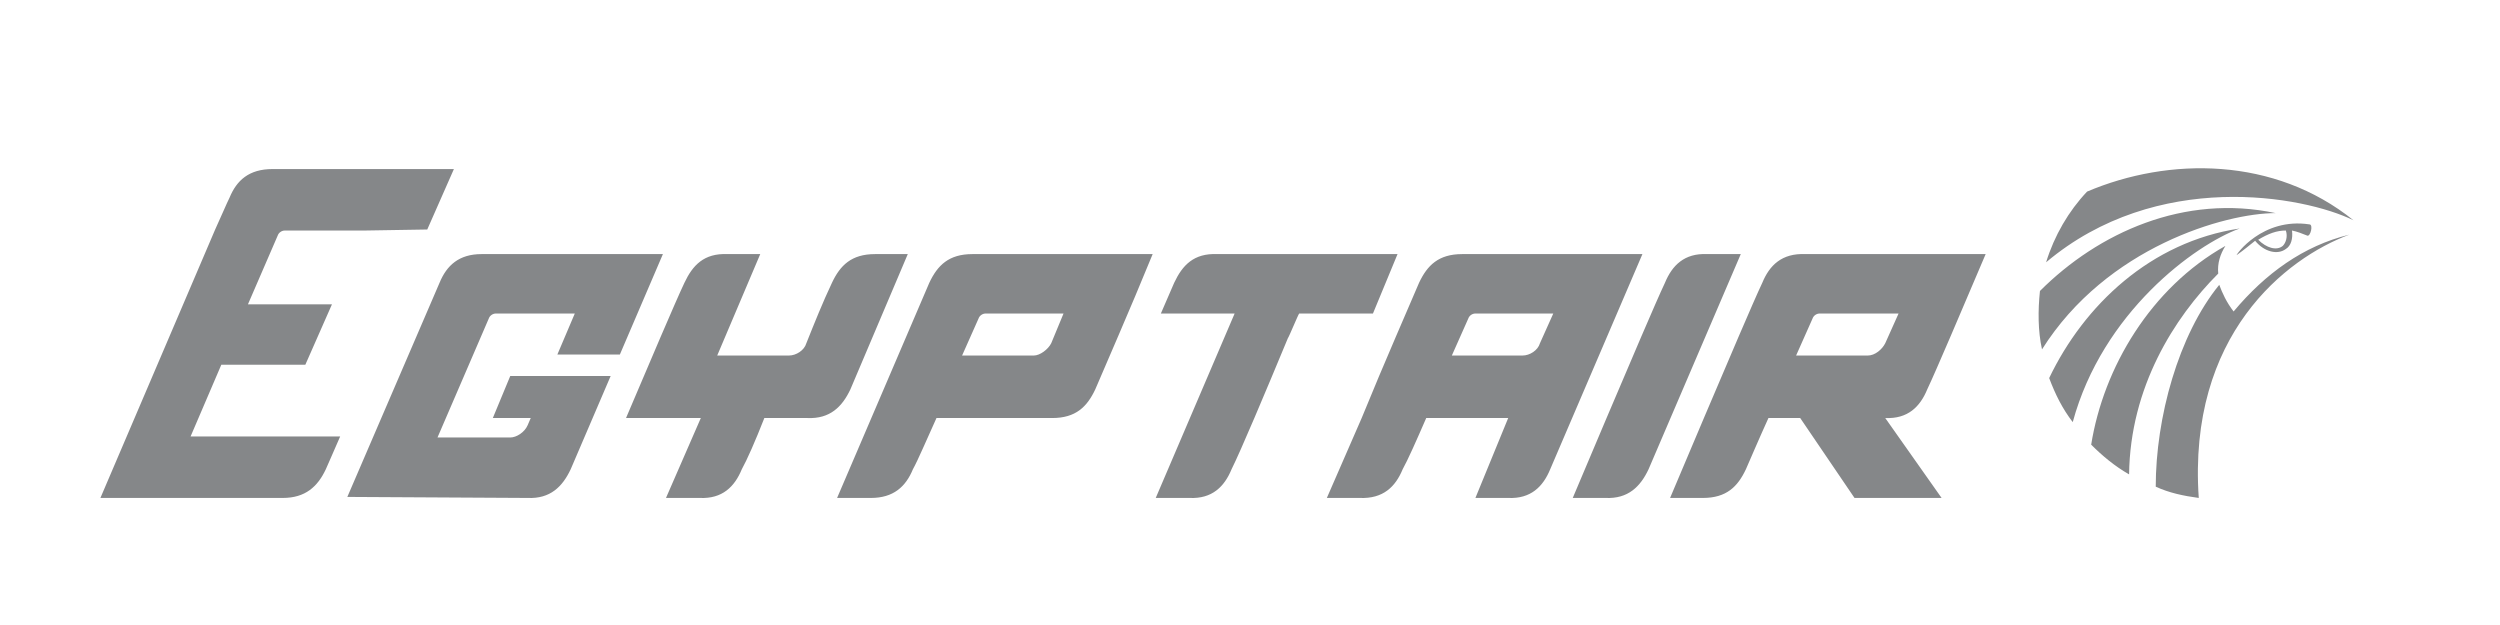
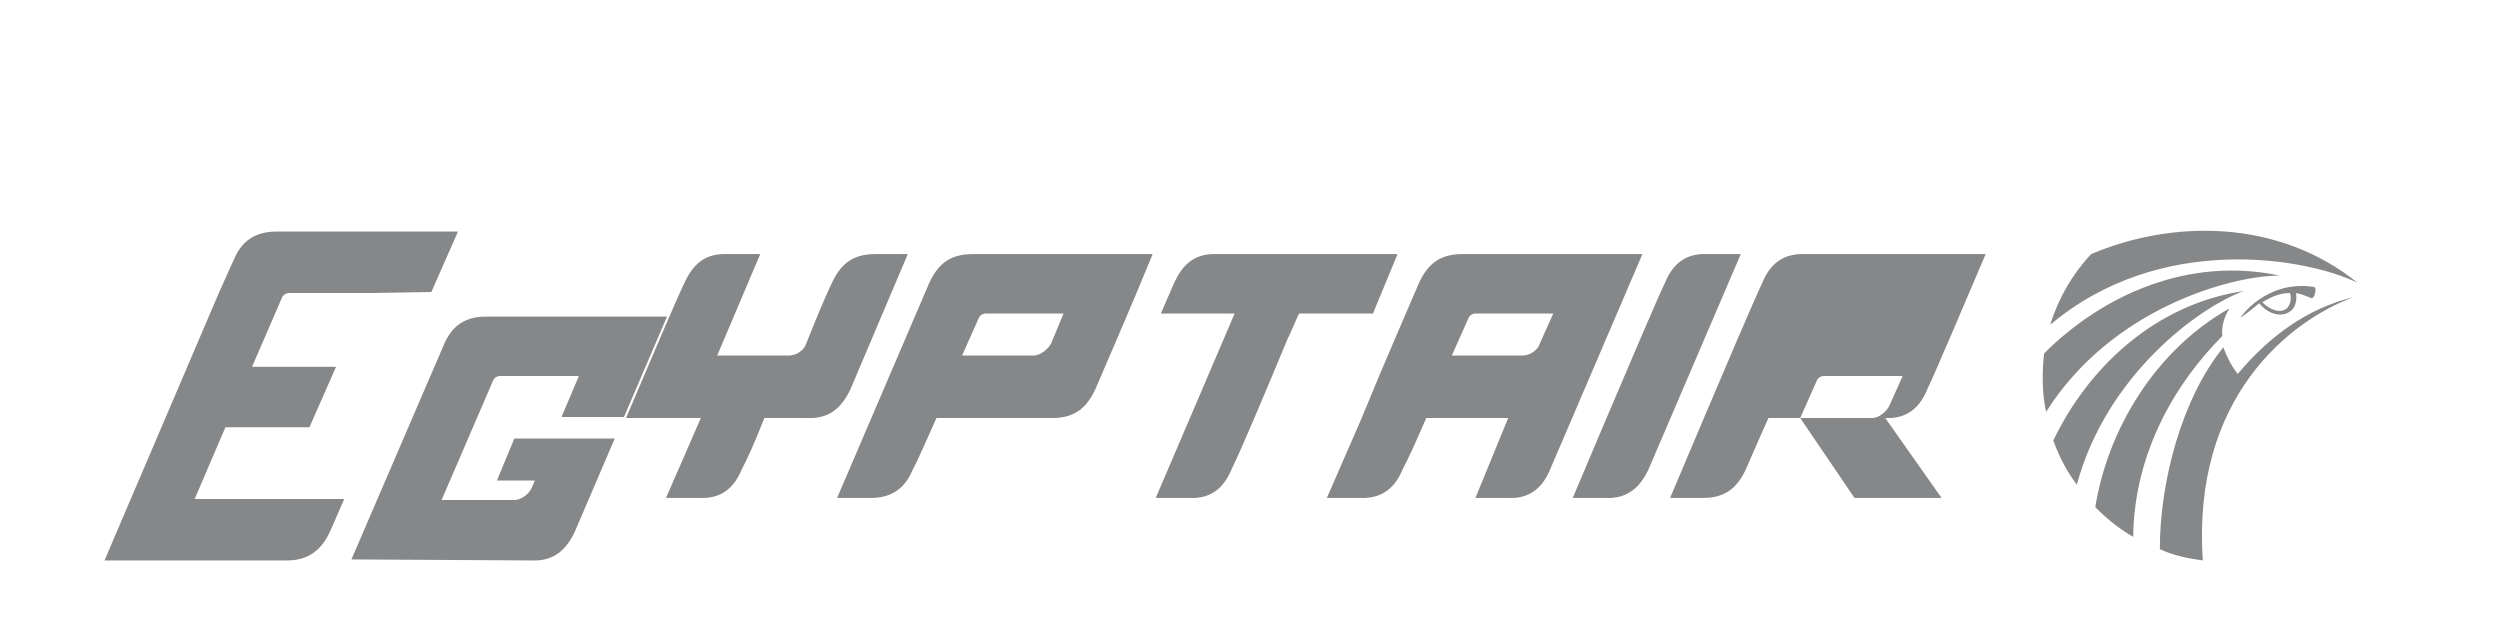
<svg xmlns="http://www.w3.org/2000/svg" xml:space="preserve" width="80px" height="20px" version="1.1" style="shape-rendering:geometricPrecision; text-rendering:geometricPrecision; image-rendering:optimizeQuality; fill-rule:evenodd; clip-rule:evenodd" viewBox="0 0 24.34 6.1">
  <defs>
    <style type="text/css">
   
    .fil1 {fill:none}
    .fil0 {fill:#858789}
   
  </style>
  </defs>
  <g id="Layer_x0020_1">
-     <path class="fil0" d="M14.69 4.08l-0.8 0c-0.1,0.23 -0.18,0.41 -0.23,0.5 -0.07,0.17 -0.19,0.29 -0.42,0.28l-0.32 0 0.34 -0.78c0.22,-0.54 0.48,-1.13 0.56,-1.32 0.08,-0.17 0.19,-0.28 0.42,-0.28l1.76 0 -0.9 2.1c-0.07,0.17 -0.19,0.29 -0.41,0.28l-0.32 0 0.32 -0.78zm-0.55 -0.61l0.69 0c0.07,0 0.15,-0.05 0.17,-0.12l0.13 -0.29 -0.76 0c-0.03,0 -0.06,0.02 -0.07,0.05l-0.16 0.36zm-2.89 1.39l0.33 0c0.22,0.01 0.34,-0.11 0.41,-0.28 0.09,-0.18 0.33,-0.75 0.55,-1.28 0.01,-0.01 0.1,-0.23 0.11,-0.24l0.72 0 0.24 -0.58 -1.76 0c-0.23,-0.01 -0.34,0.11 -0.42,0.28l-0.13 0.3 0.72 0 -0.77 1.8zm-2.14 -0.78l1.13 0c0.23,0 0.34,-0.11 0.42,-0.28 0.08,-0.19 0.34,-0.78 0.56,-1.32l-1.76 0c-0.23,0 -0.34,0.11 -0.42,0.28l-0.9 2.1 0.33 0c0.22,0 0.34,-0.11 0.41,-0.28 0.05,-0.09 0.13,-0.28 0.23,-0.5l0 0zm0.25 -0.61l0.7 0c0.06,0 0.14,-0.06 0.17,-0.12l0.12 -0.29 -0.76 0c-0.03,0 -0.06,0.02 -0.07,0.05l-0.16 0.36zm5.96 1.39l0.32 0c0.22,0.01 0.34,-0.11 0.42,-0.28l0.9 -2.1 -0.33 0c-0.22,-0.01 -0.34,0.11 -0.41,0.28 -0.09,0.19 -0.34,0.78 -0.57,1.32l-0.33 0.78zm-6.81 -2.38l0.32 0c-0.23,0.54 -0.48,1.13 -0.56,1.32 -0.08,0.17 -0.2,0.29 -0.42,0.28l-0.42 0c-0.09,0.23 -0.17,0.41 -0.22,0.5 -0.07,0.17 -0.19,0.29 -0.41,0.28l-0.33 0 0.34 -0.78 -0.73 0c0.23,-0.54 0.48,-1.13 0.57,-1.32 0.08,-0.17 0.19,-0.29 0.42,-0.28l0.32 0 -0.42 0.99 0.7 0c0.07,0 0.15,-0.05 0.17,-0.12 0.08,-0.2 0.16,-0.4 0.25,-0.59 0.08,-0.17 0.19,-0.28 0.42,-0.28l0 0zm9.03 1.6l-0.31 0c-0.1,0.22 -0.18,0.41 -0.22,0.5 -0.08,0.17 -0.19,0.28 -0.42,0.28l-0.32 0 0.33 -0.78c0.23,-0.54 0.48,-1.13 0.57,-1.32 0.07,-0.17 0.19,-0.29 0.42,-0.28l1.76 0c-0.23,0.54 -0.48,1.13 -0.57,1.32 -0.07,0.17 -0.19,0.29 -0.41,0.28l0.55 0.78 -0.85 0 -0.53 -0.78zm-0.04 -0.61l0.7 0c0.07,0 0.14,-0.06 0.17,-0.12l0.13 -0.29 -0.77 0c-0.03,0 -0.06,0.02 -0.07,0.05l-0.16 0.36zm-13.1 -1.82l-1.77 0c-0.23,0 -0.35,0.11 -0.42,0.28 -0.03,0.06 -0.08,0.18 -0.14,0.31l-1.12 2.62 1.78 0c0.22,0 0.34,-0.11 0.42,-0.28 0.03,-0.07 0.08,-0.18 0.14,-0.32l-1.46 0 0.3 -0.7 0.82 0 0.26 -0.59 -0.82 0 0.29 -0.67c0.01,-0.03 0.04,-0.05 0.07,-0.05l0.78 0 0.61 -0.01 0.26 -0.59zm-0.16 2.62l0.71 0c0.06,0 0.14,-0.05 0.17,-0.12l0.03 -0.07 -0.37 0 0.17 -0.41 0.98 0 0 0 -0.39 0.91c-0.08,0.17 -0.2,0.29 -0.42,0.28l-1.76 -0.01 0.9 -2.09c0.07,-0.17 0.19,-0.28 0.41,-0.28l1.77 0 -0.42 0.98 -0.61 0 0.17 -0.4 -0.77 0c-0.03,0 -0.06,0.02 -0.07,0.05l-0.5 1.16zm17.19 0.59c-0.15,-0.02 -0.29,-0.05 -0.42,-0.11 0,-0.67 0.22,-1.48 0.62,-1.97 0.03,0.08 0.07,0.17 0.14,0.26 0.31,-0.37 0.68,-0.64 1.13,-0.75 -0.62,0.23 -1.58,0.98 -1.47,2.57l0 0zm-0.68 -0.23c-0.14,-0.08 -0.26,-0.18 -0.37,-0.29 0.12,-0.75 0.58,-1.53 1.31,-1.94 -0.05,0.08 -0.08,0.17 -0.07,0.27 -0.43,0.43 -0.86,1.11 -0.87,1.96l0 0zm-0.55 -0.51c-0.1,-0.13 -0.17,-0.27 -0.23,-0.43 0.34,-0.71 0.99,-1.33 1.86,-1.46 -0.44,0.16 -1.34,0.82 -1.63,1.89l0 0zm-0.3 -0.71c-0.04,-0.18 -0.04,-0.38 -0.02,-0.57 0.57,-0.57 1.41,-0.95 2.3,-0.76 -0.49,0 -1.65,0.33 -2.28,1.33l0 0zm0.04 -0.85c0.08,-0.26 0.22,-0.5 0.4,-0.69 0.8,-0.34 1.83,-0.34 2.6,0.28 -0.49,-0.24 -1.92,-0.5 -3,0.41l0 0zm2.31 -0.16c-0.06,0.05 -0.16,0.02 -0.24,-0.06 0.1,-0.06 0.18,-0.09 0.27,-0.09 0.02,0.06 0,0.12 -0.03,0.15l0 0zm-0.27 -0.05c0.09,0.11 0.22,0.14 0.3,0.08 0.05,-0.03 0.07,-0.1 0.06,-0.18 0.05,0.01 0.1,0.03 0.15,0.05 0.03,0.01 0.06,-0.11 0.02,-0.11 -0.46,-0.07 -0.72,0.3 -0.71,0.3 0.07,-0.05 0.13,-0.1 0.18,-0.14l0 0z" />
-     <rect class="fil1" width="24.34" height="6.1" />
+     <path class="fil0" d="M14.69 4.08l-0.8 0c-0.1,0.23 -0.18,0.41 -0.23,0.5 -0.07,0.17 -0.19,0.29 -0.42,0.28l-0.32 0 0.34 -0.78c0.22,-0.54 0.48,-1.13 0.56,-1.32 0.08,-0.17 0.19,-0.28 0.42,-0.28l1.76 0 -0.9 2.1c-0.07,0.17 -0.19,0.29 -0.41,0.28l-0.32 0 0.32 -0.78zm-0.55 -0.61l0.69 0c0.07,0 0.15,-0.05 0.17,-0.12l0.13 -0.29 -0.76 0c-0.03,0 -0.06,0.02 -0.07,0.05l-0.16 0.36zm-2.89 1.39l0.33 0c0.22,0.01 0.34,-0.11 0.41,-0.28 0.09,-0.18 0.33,-0.75 0.55,-1.28 0.01,-0.01 0.1,-0.23 0.11,-0.24l0.72 0 0.24 -0.58 -1.76 0c-0.23,-0.01 -0.34,0.11 -0.42,0.28l-0.13 0.3 0.72 0 -0.77 1.8zm-2.14 -0.78l1.13 0c0.23,0 0.34,-0.11 0.42,-0.28 0.08,-0.19 0.34,-0.78 0.56,-1.32l-1.76 0c-0.23,0 -0.34,0.11 -0.42,0.28l-0.9 2.1 0.33 0c0.22,0 0.34,-0.11 0.41,-0.28 0.05,-0.09 0.13,-0.28 0.23,-0.5l0 0zm0.25 -0.61l0.7 0c0.06,0 0.14,-0.06 0.17,-0.12l0.12 -0.29 -0.76 0c-0.03,0 -0.06,0.02 -0.07,0.05l-0.16 0.36zm5.96 1.39l0.32 0c0.22,0.01 0.34,-0.11 0.42,-0.28l0.9 -2.1 -0.33 0c-0.22,-0.01 -0.34,0.11 -0.41,0.28 -0.09,0.19 -0.34,0.78 -0.57,1.32l-0.33 0.78zm-6.81 -2.38l0.32 0c-0.23,0.54 -0.48,1.13 -0.56,1.32 -0.08,0.17 -0.2,0.29 -0.42,0.28l-0.42 0c-0.09,0.23 -0.17,0.41 -0.22,0.5 -0.07,0.17 -0.19,0.29 -0.41,0.28l-0.33 0 0.34 -0.78 -0.73 0c0.23,-0.54 0.48,-1.13 0.57,-1.32 0.08,-0.17 0.19,-0.29 0.42,-0.28l0.32 0 -0.42 0.99 0.7 0c0.07,0 0.15,-0.05 0.17,-0.12 0.08,-0.2 0.16,-0.4 0.25,-0.59 0.08,-0.17 0.19,-0.28 0.42,-0.28l0 0zm9.03 1.6l-0.31 0c-0.1,0.22 -0.18,0.41 -0.22,0.5 -0.08,0.17 -0.19,0.28 -0.42,0.28l-0.32 0 0.33 -0.78c0.23,-0.54 0.48,-1.13 0.57,-1.32 0.07,-0.17 0.19,-0.29 0.42,-0.28l1.76 0c-0.23,0.54 -0.48,1.13 -0.57,1.32 -0.07,0.17 -0.19,0.29 -0.41,0.28l0.55 0.78 -0.85 0 -0.53 -0.78zl0.7 0c0.07,0 0.14,-0.06 0.17,-0.12l0.13 -0.29 -0.77 0c-0.03,0 -0.06,0.02 -0.07,0.05l-0.16 0.36zm-13.1 -1.82l-1.77 0c-0.23,0 -0.35,0.11 -0.42,0.28 -0.03,0.06 -0.08,0.18 -0.14,0.31l-1.12 2.62 1.78 0c0.22,0 0.34,-0.11 0.42,-0.28 0.03,-0.07 0.08,-0.18 0.14,-0.32l-1.46 0 0.3 -0.7 0.82 0 0.26 -0.59 -0.82 0 0.29 -0.67c0.01,-0.03 0.04,-0.05 0.07,-0.05l0.78 0 0.61 -0.01 0.26 -0.59zm-0.16 2.62l0.71 0c0.06,0 0.14,-0.05 0.17,-0.12l0.03 -0.07 -0.37 0 0.17 -0.41 0.98 0 0 0 -0.39 0.91c-0.08,0.17 -0.2,0.29 -0.42,0.28l-1.76 -0.01 0.9 -2.09c0.07,-0.17 0.19,-0.28 0.41,-0.28l1.77 0 -0.42 0.98 -0.61 0 0.17 -0.4 -0.77 0c-0.03,0 -0.06,0.02 -0.07,0.05l-0.5 1.16zm17.19 0.59c-0.15,-0.02 -0.29,-0.05 -0.42,-0.11 0,-0.67 0.22,-1.48 0.62,-1.97 0.03,0.08 0.07,0.17 0.14,0.26 0.31,-0.37 0.68,-0.64 1.13,-0.75 -0.62,0.23 -1.58,0.98 -1.47,2.57l0 0zm-0.68 -0.23c-0.14,-0.08 -0.26,-0.18 -0.37,-0.29 0.12,-0.75 0.58,-1.53 1.31,-1.94 -0.05,0.08 -0.08,0.17 -0.07,0.27 -0.43,0.43 -0.86,1.11 -0.87,1.96l0 0zm-0.55 -0.51c-0.1,-0.13 -0.17,-0.27 -0.23,-0.43 0.34,-0.71 0.99,-1.33 1.86,-1.46 -0.44,0.16 -1.34,0.82 -1.63,1.89l0 0zm-0.3 -0.71c-0.04,-0.18 -0.04,-0.38 -0.02,-0.57 0.57,-0.57 1.41,-0.95 2.3,-0.76 -0.49,0 -1.65,0.33 -2.28,1.33l0 0zm0.04 -0.85c0.08,-0.26 0.22,-0.5 0.4,-0.69 0.8,-0.34 1.83,-0.34 2.6,0.28 -0.49,-0.24 -1.92,-0.5 -3,0.41l0 0zm2.31 -0.16c-0.06,0.05 -0.16,0.02 -0.24,-0.06 0.1,-0.06 0.18,-0.09 0.27,-0.09 0.02,0.06 0,0.12 -0.03,0.15l0 0zm-0.27 -0.05c0.09,0.11 0.22,0.14 0.3,0.08 0.05,-0.03 0.07,-0.1 0.06,-0.18 0.05,0.01 0.1,0.03 0.15,0.05 0.03,0.01 0.06,-0.11 0.02,-0.11 -0.46,-0.07 -0.72,0.3 -0.71,0.3 0.07,-0.05 0.13,-0.1 0.18,-0.14l0 0z" />
  </g>
</svg>